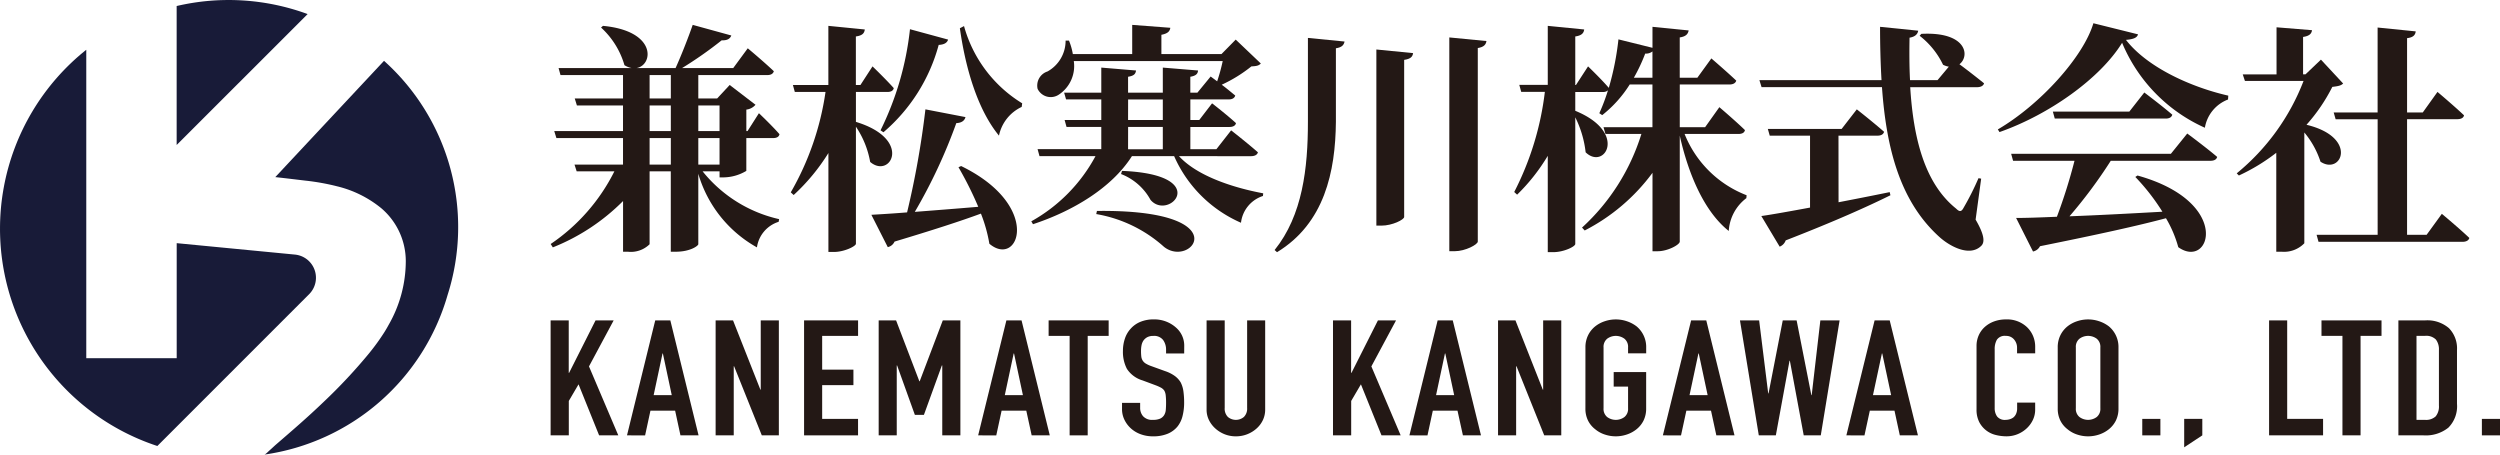
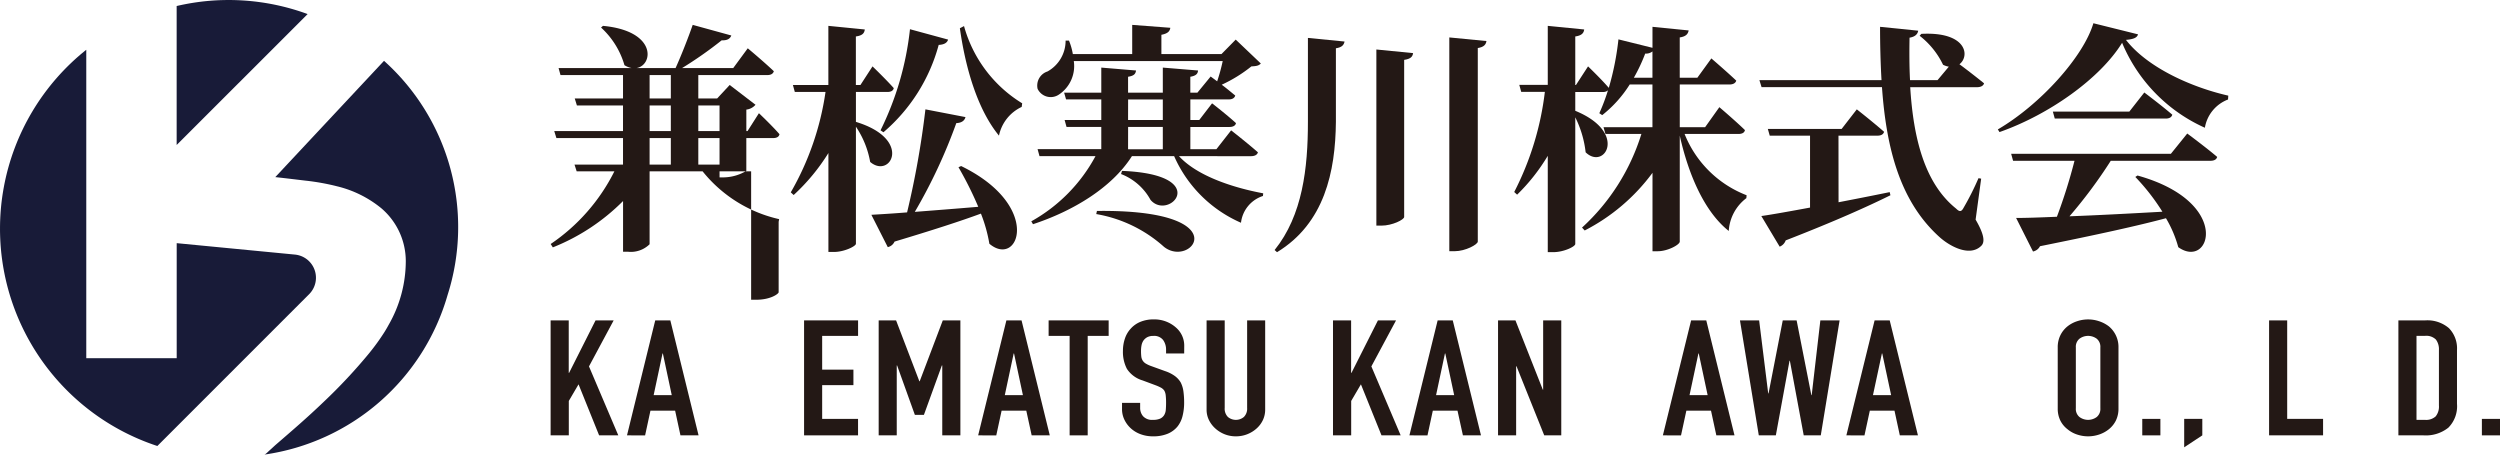
<svg xmlns="http://www.w3.org/2000/svg" width="230.97" height="42" viewBox="0 0 230.97 42">
  <defs>
    <clipPath id="clip-path">
      <rect id="長方形_74" data-name="長方形 74" width="230.97" height="42" fill="none" />
    </clipPath>
  </defs>
  <g id="グループ_309" data-name="グループ 309" transform="translate(0 0)">
    <g id="グループ_308" data-name="グループ 308" transform="translate(0 0)" clip-path="url(#clip-path)">
-       <path id="パス_19" data-name="パス 19" d="M82.2,16.613a12.611,12.611,0,0,0,7.068,4.414l-.045.246a2.9,2.9,0,0,0-2.006,2.363,11.448,11.448,0,0,1-5.417-6.8v6.51c-.022.156-.758.691-2.073.691h-.469V16.613H77.3v6.733a2.462,2.462,0,0,1-2.006.691h-.446V19.355a19.138,19.138,0,0,1-6.488,4.281l-.2-.312a17.6,17.6,0,0,0,5.886-6.711H70.563l-.2-.624h4.481V13.536H68.69l-.2-.646h6.353V10.527H70.585l-.2-.647h4.459V7.717H69.069l-.178-.646h6.755a1.99,1.99,0,0,1-.669-.268,7.554,7.554,0,0,0-2.162-3.477l.178-.156c4.994.468,4.66,3.633,3.1,3.9H79.7c.535-1.182,1.182-2.832,1.583-3.991l3.567.981c-.111.29-.357.469-.892.446a36.68,36.68,0,0,1-3.657,2.564h4.726L86.37,5.242s1.494,1.249,2.408,2.118c-.067.246-.29.357-.6.357H81.8V9.88h1.738L84.7,8.632l2.385,1.828a1.3,1.3,0,0,1-.847.446V12.89h.111L87.4,11.24s1.226,1.16,1.9,1.94c-.045.246-.268.357-.58.357H86.236v3.032a4.2,4.2,0,0,1-2.073.6h-.4v-.558ZM77.3,9.88h1.962V7.717H77.3Zm0,3.01h1.962V10.527H77.3Zm1.962.646H77.3v2.453h1.962ZM81.8,12.89h1.962V10.527H81.8Zm1.962.646H81.8v2.453h1.962Z" transform="translate(-17.285 -0.781)" fill="#231815" />
+       <path id="パス_19" data-name="パス 19" d="M82.2,16.613a12.611,12.611,0,0,0,7.068,4.414l-.045.246v6.51c-.022.156-.758.691-2.073.691h-.469V16.613H77.3v6.733a2.462,2.462,0,0,1-2.006.691h-.446V19.355a19.138,19.138,0,0,1-6.488,4.281l-.2-.312a17.6,17.6,0,0,0,5.886-6.711H70.563l-.2-.624h4.481V13.536H68.69l-.2-.646h6.353V10.527H70.585l-.2-.647h4.459V7.717H69.069l-.178-.646h6.755a1.99,1.99,0,0,1-.669-.268,7.554,7.554,0,0,0-2.162-3.477l.178-.156c4.994.468,4.66,3.633,3.1,3.9H79.7c.535-1.182,1.182-2.832,1.583-3.991l3.567.981c-.111.29-.357.469-.892.446a36.68,36.68,0,0,1-3.657,2.564h4.726L86.37,5.242s1.494,1.249,2.408,2.118c-.067.246-.29.357-.6.357H81.8V9.88h1.738L84.7,8.632l2.385,1.828a1.3,1.3,0,0,1-.847.446V12.89h.111L87.4,11.24s1.226,1.16,1.9,1.94c-.045.246-.268.357-.58.357H86.236v3.032a4.2,4.2,0,0,1-2.073.6h-.4v-.558ZM77.3,9.88h1.962V7.717H77.3Zm0,3.01h1.962V10.527H77.3Zm1.962.646H77.3v2.453h1.962ZM81.8,12.89h1.962V10.527H81.8Zm1.962.646H81.8v2.453h1.962Z" transform="translate(-17.285 -0.781)" fill="#231815" />
      <path id="パス_20" data-name="パス 20" d="M103.9,12.072c5.284,1.605,3.189,5.306,1.316,3.7a8.421,8.421,0,0,0-1.316-3.255V23.331c0,.223-1.07.758-2.029.758h-.513V14.948a18.459,18.459,0,0,1-3.21,3.88l-.267-.246a25.987,25.987,0,0,0,3.21-9.275H98.255l-.178-.646h3.277V3.2l3.366.334c-.044.334-.2.558-.825.646V8.661h.424l1.114-1.717s1.271,1.226,1.962,2.007c-.045.245-.267.356-.58.356H103.9Zm9.721,4.08c7.557,3.679,5.328,9.475,2.608,7.179a13.786,13.786,0,0,0-.78-2.786c-1.873.691-4.414,1.516-7.981,2.586a.891.891,0,0,1-.625.512l-1.516-2.987c.758-.045,1.917-.111,3.3-.223a81.7,81.7,0,0,0,1.694-9.519l3.7.714c-.067.29-.312.535-.847.558a49.056,49.056,0,0,1-3.834,8.2c1.717-.134,3.745-.29,5.863-.469a32.915,32.915,0,0,0-1.828-3.656Zm-7.447-3.3a27.832,27.832,0,0,0,2.72-9.342l3.523.959c-.09.29-.357.468-.87.49a16.118,16.118,0,0,1-5.105,8.071Zm7.714-9.631a12.141,12.141,0,0,0,5.373,7.134l-.045.334a3.77,3.77,0,0,0-2.1,2.653c-1.939-2.363-3.077-6.109-3.612-9.921Z" transform="translate(-24.823 -0.811)" fill="#231815" />
      <path id="パス_21" data-name="パス 21" d="M141.3,15.208c1.694,1.85,5.038,2.921,7.78,3.433l-.022.246a2.952,2.952,0,0,0-2.029,2.474,11.972,11.972,0,0,1-6.176-6.153h-3.9c-1.873,2.943-5.484,5.084-9.141,6.287l-.156-.267a15.023,15.023,0,0,0,5.93-6.02h-5.172l-.178-.646h5.886V12.511h-3.211l-.178-.646h3.389v-1.9h-3.255l-.179-.625h3.434V7.026l3.21.268c-.045.312-.178.49-.736.579V9.344h3.21V7.026l3.255.268c-.022.312-.2.49-.714.579V9.344H143l1.226-1.494s.246.178.6.446a16.458,16.458,0,0,0,.513-1.873H131.582a3.164,3.164,0,0,1-1.382,3.1,1.345,1.345,0,0,1-1.962-.534,1.368,1.368,0,0,1,.914-1.605,3.246,3.246,0,0,0,1.673-2.853h.312a5.943,5.943,0,0,1,.357,1.248h5.484V3.08l3.522.268c-.045.312-.223.534-.825.646V5.777h5.551l1.316-1.338,2.318,2.207c-.178.2-.4.246-.87.268a13.067,13.067,0,0,1-2.742,1.694c.424.312.87.691,1.249,1-.067.245-.29.357-.6.357H142.35v1.9h.825l1.182-1.538s1.383,1.07,2.208,1.828c-.045.246-.29.357-.6.357H142.35v2.051h2.408l1.36-1.739s1.516,1.182,2.475,2.029c-.067.246-.313.357-.646.357Zm-7.58,5.061c13.109-.156,8.762,5.35,6.2,3.321a12.537,12.537,0,0,0-6.264-3.032Zm2.318-3.7c8.405.334,4.325,4.682,2.631,2.676a5.257,5.257,0,0,0-2.721-2.385Zm.558-4.7h3.21v-1.9H136.6Zm0,2.7h3.21V12.511H136.6Z" transform="translate(-32.376 -0.781)" fill="#231815" />
      <path id="パス_22" data-name="パス 22" d="M164.233,5.012c-.067.312-.223.535-.8.624v6.8c-.044,4.593-1.047,9.364-5.439,12.039l-.223-.2c2.586-3.21,3.077-7.58,3.077-11.838V4.678Zm6.332,1.07c-.045.312-.2.534-.825.624V21.22c0,.246-1.093.8-2.1.8h-.468V5.748Zm6.777-1.115c-.045.312-.223.558-.8.646v17.88c0,.267-1.137.891-2.14.891h-.491V4.633Z" transform="translate(-40.012 -1.175)" fill="#231815" />
      <path id="パス_23" data-name="パス 23" d="M203.17,13.187a10.056,10.056,0,0,0,5.729,5.662l-.022.268a4.107,4.107,0,0,0-1.627,3.032c-2.252-1.783-3.723-5.217-4.526-8.806V23.13c0,.29-1.114.892-2.029.892h-.49V16.777a17.975,17.975,0,0,1-6.264,5.328l-.246-.268a19.509,19.509,0,0,0,5.484-8.65h-3.321l-.179-.625H200.2V8.616h-2.1a11.183,11.183,0,0,1-2.541,2.832l-.267-.178a17.6,17.6,0,0,0,.8-2.118.627.627,0,0,1-.468.156H193.07v1.739c4.9,2.007,2.7,5.529.958,3.835a9.617,9.617,0,0,0-.958-3.233v11.7c0,.246-1.07.758-2.029.758h-.512v-8.9a17.643,17.643,0,0,1-2.832,3.589l-.267-.246a27.25,27.25,0,0,0,2.831-9.252h-2.185l-.178-.646h2.631V3.2l3.366.334c-.045.334-.223.558-.825.646V8.661h.066l1.115-1.717s1.249,1.2,1.917,1.985a25.768,25.768,0,0,0,.891-4.481l3.144.78V3.289l3.344.334c-.066.312-.222.557-.825.646V7.992h1.628l1.293-1.784s1.427,1.226,2.3,2.052c-.067.245-.312.356-.625.356h-4.593v3.946h2.341l1.316-1.85s1.494,1.271,2.363,2.118c-.045.245-.268.357-.6.357ZM200.2,7.992V5.562a.96.96,0,0,1-.669.2,15.777,15.777,0,0,1-1.048,2.229Z" transform="translate(-47.534 -0.811)" fill="#231815" />
      <path id="パス_24" data-name="パス 24" d="M237.754,21.132c.78,1.338.892,2.073.513,2.429-1.048,1.026-2.876.067-3.88-.847-3.612-3.277-4.882-8.137-5.284-13.822H217.979l-.2-.646H229.06c-.09-1.583-.134-3.233-.134-4.927l3.523.357c-.045.29-.246.557-.8.646-.022,1.315-.022,2.63.045,3.924h2.541L235.279,7a1.681,1.681,0,0,1-.535-.178,7.45,7.45,0,0,0-2.162-2.675l.156-.178c4.169-.223,4.526,2.029,3.523,2.809.579.424,1.56,1.182,2.273,1.761-.066.246-.334.357-.646.357h-6.176c.29,4.682,1.315,8.873,4.236,11.214.313.313.49.313.691-.066a25.837,25.837,0,0,0,1.382-2.742l.246.045Zm-12.663-1.605c1.494-.29,3.1-.6,4.726-.937l.067.29c-2.073,1.026-5.083,2.385-9.676,4.169a.959.959,0,0,1-.557.58L217.957,20.8c.958-.134,2.564-.424,4.5-.781V13.374h-3.723l-.178-.624h6.822l1.4-1.806s1.561,1.226,2.519,2.073c-.066.246-.29.357-.6.357h-3.612Z" transform="translate(-55.231 -0.841)" fill="#231815" />
      <path id="パス_25" data-name="パス 25" d="M260.244,3.9c-.09.312-.4.446-1.114.513,2.006,2.586,6.108,4.392,9.453,5.15l-.023.357a3.387,3.387,0,0,0-2.14,2.609,14.856,14.856,0,0,1-7.647-7.848c-2.029,3.3-6.756,6.644-11.326,8.248l-.156-.245c3.9-2.274,7.914-6.711,8.828-9.81Zm4.548,9.163s1.717,1.27,2.765,2.162c-.067.246-.29.357-.625.357h-9.207a44.377,44.377,0,0,1-3.813,5.128c2.453-.089,5.417-.245,8.583-.423a19.48,19.48,0,0,0-2.5-3.211l.2-.134c8.807,2.453,6.733,8.739,3.768,6.621a10.93,10.93,0,0,0-1.137-2.675c-2.676.714-6.332,1.516-11.638,2.586a.941.941,0,0,1-.646.49l-1.561-3.1c.914,0,2.207-.045,3.768-.111a49.474,49.474,0,0,0,1.627-5.172H248.7l-.178-.646h14.759Zm-3.968-3.79s1.6,1.2,2.586,2.051c-.067.246-.29.357-.6.357H252.552l-.178-.646h7.068Z" transform="translate(-62.716 -0.727)" fill="#231815" />
-       <path id="パス_26" data-name="パス 26" d="M286.694,8.573c-.2.2-.468.246-1,.312a16.218,16.218,0,0,1-2.385,3.5c4.816,1.159,3.233,4.7,1.293,3.411a8.1,8.1,0,0,0-1.494-2.7V23.332a2.606,2.606,0,0,1-2.1.78h-.491v-9.14a17.631,17.631,0,0,1-3.455,2.1l-.2-.2a20.548,20.548,0,0,0,6.176-8.539h-5.418l-.2-.6h3.121V3.379l3.277.267c-.044.312-.222.535-.825.624V7.726h.223l1.426-1.36Zm9.119,12.039s1.605,1.338,2.541,2.229c-.066.245-.312.357-.624.357h-13.31l-.178-.646h5.64V11.873H286l-.179-.624h4.058V3.4l3.522.357c-.045.334-.222.558-.8.625v6.867h1.449l1.36-1.9s1.538,1.293,2.452,2.162c-.044.246-.29.357-.624.357H292.6V22.552h1.805Z" transform="translate(-70.216 -0.857)" fill="#231815" />
      <path id="パス_27" data-name="パス 27" d="M68.155,50.279V39.657h1.674v4.849h.033l2.445-4.849h1.673L71.7,43.908l2.708,6.37H72.636l-1.9-4.714-.9,1.537v3.177Z" transform="translate(-17.285 -10.057)" fill="#231815" />
      <path id="パス_28" data-name="パス 28" d="M77.61,50.279l2.609-10.622h1.395l2.609,10.622H82.549L82.057,48H79.776l-.493,2.282Zm4.135-3.715-.82-3.849h-.033l-.82,3.849Z" transform="translate(-19.683 -10.057)" fill="#231815" />
-       <path id="パス_29" data-name="パス 29" d="M88.58,50.279V39.657h1.608l2.527,6.4h.033v-6.4h1.674V50.279H92.847l-2.56-6.385h-.033v6.385Z" transform="translate(-22.465 -10.057)" fill="#231815" />
      <path id="パス_30" data-name="パス 30" d="M99.529,50.279V39.657h4.989v1.432H101.2v3.118h2.888v1.432H101.2v3.118h3.315v1.522Z" transform="translate(-25.242 -10.057)" fill="#231815" />
      <path id="パス_31" data-name="パス 31" d="M108.763,50.279V39.657h1.608l2.15,5.624h.033l2.133-5.624h1.625V50.279h-1.674v-6.46H114.6l-1.657,4.566h-.837l-1.641-4.566h-.033v6.46Z" transform="translate(-27.584 -10.057)" fill="#231815" />
      <path id="パス_32" data-name="パス 32" d="M121.076,50.279l2.609-10.622h1.4l2.609,10.622h-1.674L125.523,48h-2.281l-.493,2.282Zm4.135-3.715-.82-3.849h-.033l-.821,3.849Z" transform="translate(-30.706 -10.057)" fill="#231815" />
      <path id="パス_33" data-name="パス 33" d="M131.741,50.279v-9.19H129.8V39.657h5.546v1.432h-1.936v9.19Z" transform="translate(-32.92 -10.057)" fill="#231815" />
      <path id="パス_34" data-name="パス 34" d="M144.627,42.685h-1.673v-.343a1.515,1.515,0,0,0-.271-.9,1.042,1.042,0,0,0-.911-.38,1.145,1.145,0,0,0-.558.119,1.059,1.059,0,0,0-.344.3,1.177,1.177,0,0,0-.181.44,2.608,2.608,0,0,0-.049.514,4.614,4.614,0,0,0,.024.522.927.927,0,0,0,.123.373.869.869,0,0,0,.287.283,2.694,2.694,0,0,0,.517.239l1.279.463a3.293,3.293,0,0,1,.9.455,2.009,2.009,0,0,1,.541.6,2.6,2.6,0,0,1,.246.813,7.29,7.29,0,0,1,.066,1.037,4.988,4.988,0,0,1-.148,1.246,2.5,2.5,0,0,1-.475.977,2.328,2.328,0,0,1-.9.657,3.46,3.46,0,0,1-1.361.239,3.245,3.245,0,0,1-1.132-.194,2.706,2.706,0,0,1-.9-.537,2.6,2.6,0,0,1-.6-.8,2.232,2.232,0,0,1-.222-.992v-.567h1.674v.478a1.166,1.166,0,0,0,.27.753,1.107,1.107,0,0,0,.911.336,1.6,1.6,0,0,0,.664-.112.858.858,0,0,0,.369-.321,1.1,1.1,0,0,0,.156-.5q.025-.291.025-.649a5.892,5.892,0,0,0-.033-.686,1.11,1.11,0,0,0-.131-.433.89.89,0,0,0-.3-.268,4.017,4.017,0,0,0-.5-.225l-1.2-.447a2.612,2.612,0,0,1-1.452-1.067,3.387,3.387,0,0,1-.369-1.664,3.523,3.523,0,0,1,.181-1.134,2.513,2.513,0,0,1,.542-.925,2.453,2.453,0,0,1,.878-.619,3.176,3.176,0,0,1,1.272-.231,3.008,3.008,0,0,1,1.14.209,2.964,2.964,0,0,1,.895.552,2.2,2.2,0,0,1,.755,1.641Z" transform="translate(-35.223 -10.027)" fill="#231815" />
      <path id="パス_35" data-name="パス 35" d="M154.764,39.657v8.235a2.25,2.25,0,0,1-.205.962,2.45,2.45,0,0,1-.582.784,2.839,2.839,0,0,1-1.92.731,2.782,2.782,0,0,1-1.042-.194,2.842,2.842,0,0,1-.861-.537,2.556,2.556,0,0,1-.59-.784,2.17,2.17,0,0,1-.213-.962V39.657h1.674v8.086a1.076,1.076,0,0,0,.295.836,1.149,1.149,0,0,0,1.477,0,1.076,1.076,0,0,0,.3-.836V39.657Z" transform="translate(-37.877 -10.057)" fill="#231815" />
      <path id="パス_36" data-name="パス 36" d="M165,50.279V39.657h1.674v4.849h.033l2.445-4.849h1.673l-2.281,4.251,2.708,6.37h-1.772l-1.9-4.714-.9,1.537v3.177Z" transform="translate(-41.847 -10.057)" fill="#231815" />
      <path id="パス_37" data-name="パス 37" d="M174.457,50.279l2.609-10.622h1.395l2.609,10.622H179.4L178.9,48h-2.281l-.493,2.282Zm4.135-3.715-.82-3.849h-.033l-.82,3.849Z" transform="translate(-44.244 -10.057)" fill="#231815" />
      <path id="パス_38" data-name="パス 38" d="M185.428,50.279V39.657h1.608l2.527,6.4h.033v-6.4h1.674V50.279h-1.575l-2.56-6.385H187.1v6.385Z" transform="translate(-47.027 -10.057)" fill="#231815" />
-       <path id="パス_39" data-name="パス 39" d="M196.245,42.133A2.5,2.5,0,0,1,196.491,41a2.422,2.422,0,0,1,.656-.82,2.85,2.85,0,0,1,.895-.478,3.183,3.183,0,0,1,2.018,0,3.069,3.069,0,0,1,.911.478,2.472,2.472,0,0,1,.887,1.954v.537h-1.674v-.537a.968.968,0,0,0-.337-.814,1.347,1.347,0,0,0-1.592,0,.967.967,0,0,0-.336.814v5.609a.964.964,0,0,0,.336.813,1.343,1.343,0,0,0,1.592,0,.964.964,0,0,0,.337-.813v-2h-1.329V44.4h3v3.342a2.486,2.486,0,0,1-.246,1.149,2.4,2.4,0,0,1-.64.791,2.882,2.882,0,0,1-.911.492,3.183,3.183,0,0,1-2.018,0,2.685,2.685,0,0,1-.895-.492,2.316,2.316,0,0,1-.656-.791,2.477,2.477,0,0,1-.246-1.149Z" transform="translate(-49.77 -10.027)" fill="#231815" />
      <path id="パス_40" data-name="パス 40" d="M205.831,50.279l2.609-10.622h1.4l2.609,10.622H210.77L210.278,48H208l-.493,2.282Zm4.135-3.715-.82-3.849h-.033l-.82,3.849Z" transform="translate(-52.201 -10.057)" fill="#231815" />
      <path id="パス_41" data-name="パス 41" d="M224.579,39.657l-1.74,10.622h-1.575l-1.28-6.892h-.033l-1.264,6.892h-1.575l-1.74-10.622h1.772l.837,6.743h.033l1.312-6.743h1.281l1.361,6.907H222l.8-6.907Z" transform="translate(-54.621 -10.057)" fill="#231815" />
      <path id="パス_42" data-name="パス 42" d="M228.543,50.279l2.609-10.622h1.395l2.609,10.622h-1.674L232.99,48h-2.281l-.493,2.282Zm4.135-3.715-.82-3.849h-.033L231,46.564Z" transform="translate(-57.961 -10.057)" fill="#231815" />
-       <path id="パス_43" data-name="パス 43" d="M250.073,47.22v.656a2.185,2.185,0,0,1-.205.933,2.56,2.56,0,0,1-.567.783,2.736,2.736,0,0,1-.845.545,2.694,2.694,0,0,1-1.042.2,4.087,4.087,0,0,1-.968-.12,2.329,2.329,0,0,1-1.535-1.185,2.512,2.512,0,0,1-.255-1.2V41.983a2.393,2.393,0,0,1,.2-.97,2.275,2.275,0,0,1,.558-.775,2.619,2.619,0,0,1,.861-.514,3.144,3.144,0,0,1,1.108-.187,2.674,2.674,0,0,1,1.92.7,2.468,2.468,0,0,1,.567.813,2.532,2.532,0,0,1,.205,1.022v.6H248.4v-.508a1.155,1.155,0,0,0-.279-.776.939.939,0,0,0-.755-.328.88.88,0,0,0-.828.351,1.729,1.729,0,0,0-.205.887v5.431a1.309,1.309,0,0,0,.222.775.909.909,0,0,0,.8.313,1.353,1.353,0,0,0,.353-.052,1.1,1.1,0,0,0,.353-.172.922.922,0,0,0,.246-.328,1.233,1.233,0,0,0,.1-.522V47.22Z" transform="translate(-62.048 -10.027)" fill="#231815" />
      <path id="パス_44" data-name="パス 44" d="M254.705,42.133A2.509,2.509,0,0,1,254.951,41a2.432,2.432,0,0,1,.656-.821,2.848,2.848,0,0,1,.895-.477,3.183,3.183,0,0,1,2.018,0,3.058,3.058,0,0,1,.911.477,2.475,2.475,0,0,1,.887,1.955v5.609a2.477,2.477,0,0,1-.246,1.149,2.4,2.4,0,0,1-.64.79,2.89,2.89,0,0,1-.911.493,3.183,3.183,0,0,1-2.018,0,2.7,2.7,0,0,1-.895-.493,2.314,2.314,0,0,1-.656-.79,2.486,2.486,0,0,1-.246-1.149Zm1.674,5.609a.963.963,0,0,0,.337.813,1.342,1.342,0,0,0,1.591,0,.965.965,0,0,0,.337-.813V42.133a.968.968,0,0,0-.337-.814,1.345,1.345,0,0,0-1.591,0,.966.966,0,0,0-.337.814Z" transform="translate(-64.596 -10.027)" fill="#231815" />
      <rect id="長方形_72" data-name="長方形 72" width="1.674" height="1.522" transform="translate(197.92 38.7)" fill="#231815" />
      <path id="パス_45" data-name="パス 45" d="M270.359,54.475V51.849h1.674v1.522Z" transform="translate(-68.566 -13.149)" fill="#231815" />
      <path id="パス_46" data-name="パス 46" d="M280.868,50.279V39.657h1.673v9.1h3.315v1.522Z" transform="translate(-71.232 -10.057)" fill="#231815" />
-       <path id="パス_47" data-name="パス 47" d="M289.29,50.279v-9.19h-1.936V39.657H292.9v1.432h-1.936v9.19Z" transform="translate(-72.876 -10.057)" fill="#231815" />
      <path id="パス_48" data-name="パス 48" d="M296.874,50.279V39.657h2.477a3.048,3.048,0,0,1,2.191.717,2.678,2.678,0,0,1,.746,2.029V47.37a2.8,2.8,0,0,1-.8,2.2,3.331,3.331,0,0,1-2.289.709Zm1.673-9.19v7.757h.772a1.31,1.31,0,0,0,1-.321,1.449,1.449,0,0,0,.3-1.007V42.4a1.5,1.5,0,0,0-.278-.97,1.255,1.255,0,0,0-1.017-.343Z" transform="translate(-75.291 -10.057)" fill="#231815" />
      <rect id="長方形_73" data-name="長方形 73" width="1.674" height="1.522" transform="translate(229.296 38.7)" fill="#231815" />
      <path id="パス_49" data-name="パス 49" d="M33.968,1.3a21.131,21.131,0,0,0-12.1-.744V13.395Z" transform="translate(-5.547 0)" fill="#181b38" />
      <path id="パス_50" data-name="パス 50" d="M42.453,34.487a49.42,49.42,0,0,1-4.264,4.566c-1.5,1.439-2.824,2.574-4.4,3.936-.131.114-.447.412-.58.526-.1.083-.373.377-.484.393A20.638,20.638,0,0,0,49.648,29.179,20.64,20.64,0,0,0,43.78,7.529L33.735,18.272c.931.1,1.856.215,2.786.325a21.162,21.162,0,0,1,2.921.524,10.227,10.227,0,0,1,4.089,2.029,6.42,6.42,0,0,1,2.26,4.869A11.848,11.848,0,0,1,44.2,31.934q-.19.354-.406.694a20.089,20.089,0,0,1-1.343,1.859" transform="translate(-8.301 -1.909)" fill="#181b38" />
      <path id="パス_51" data-name="パス 51" d="M16.325,34.657H7.971V6.161a21.13,21.13,0,0,0,6.566,36.606L28.561,28.742a2.15,2.15,0,0,0-1.314-3.66L16.325,24.027Z" transform="translate(0 -1.562)" fill="#181b38" />
    </g>
  </g>
</svg>